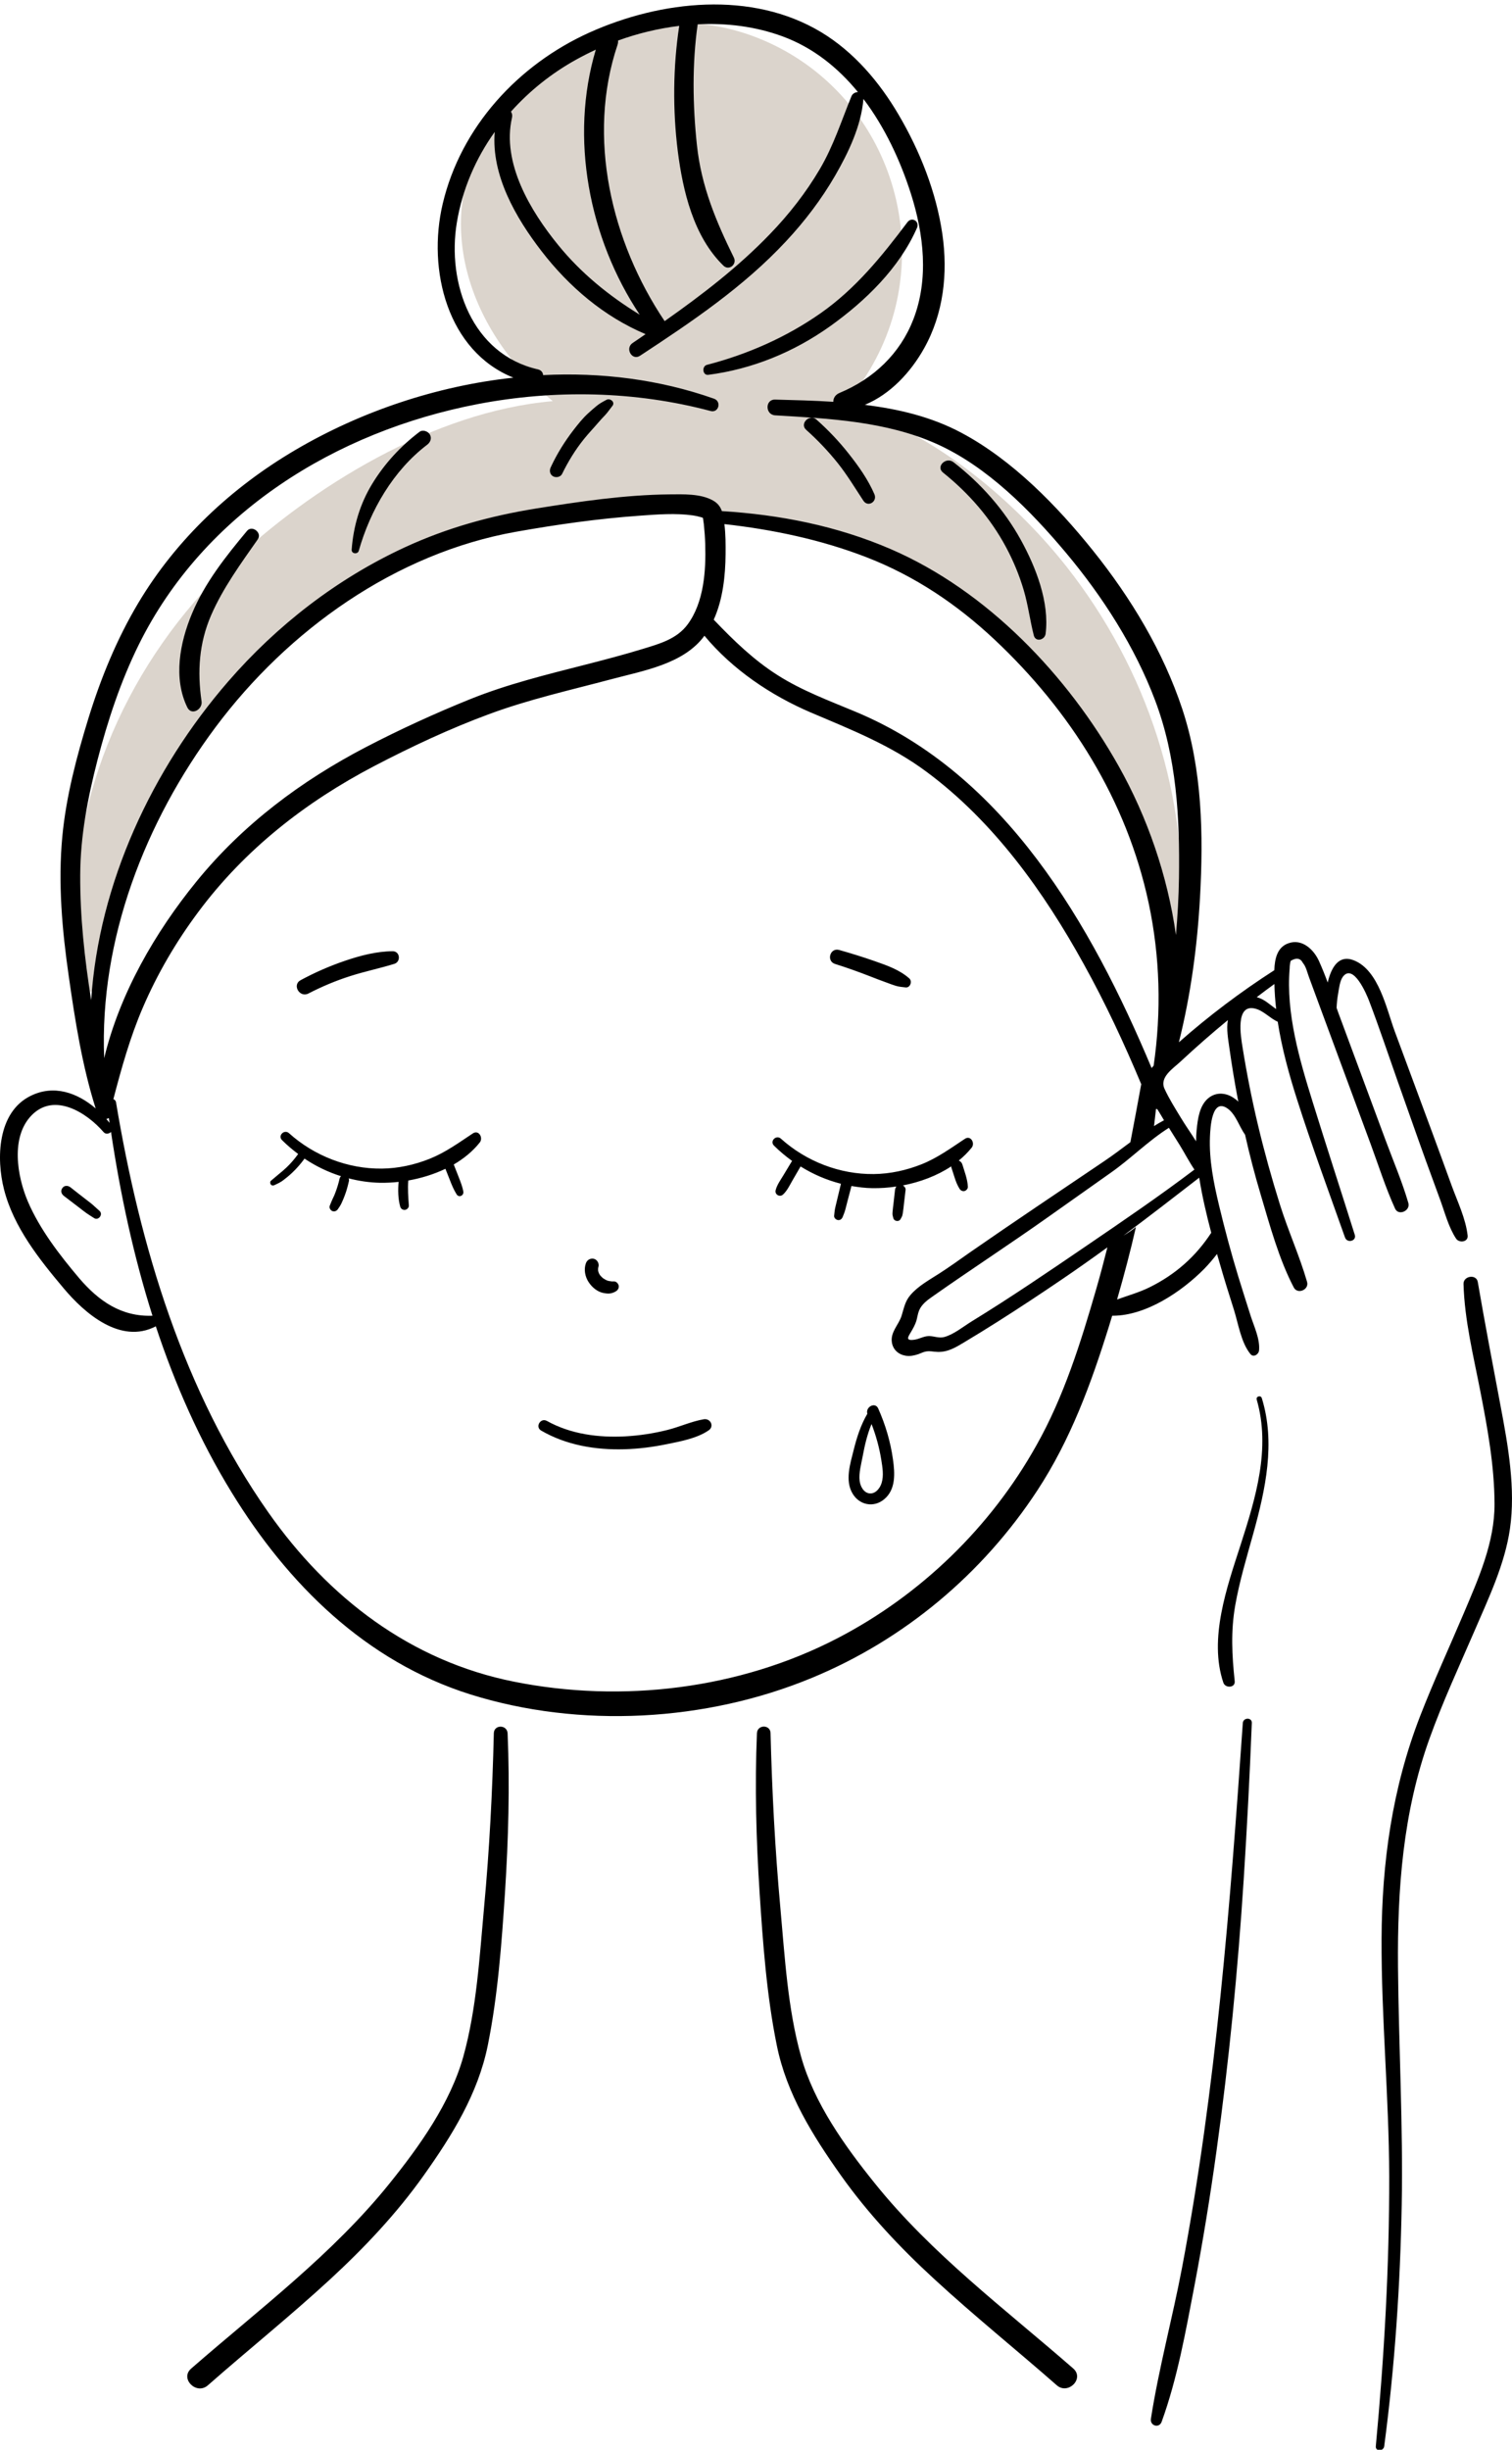
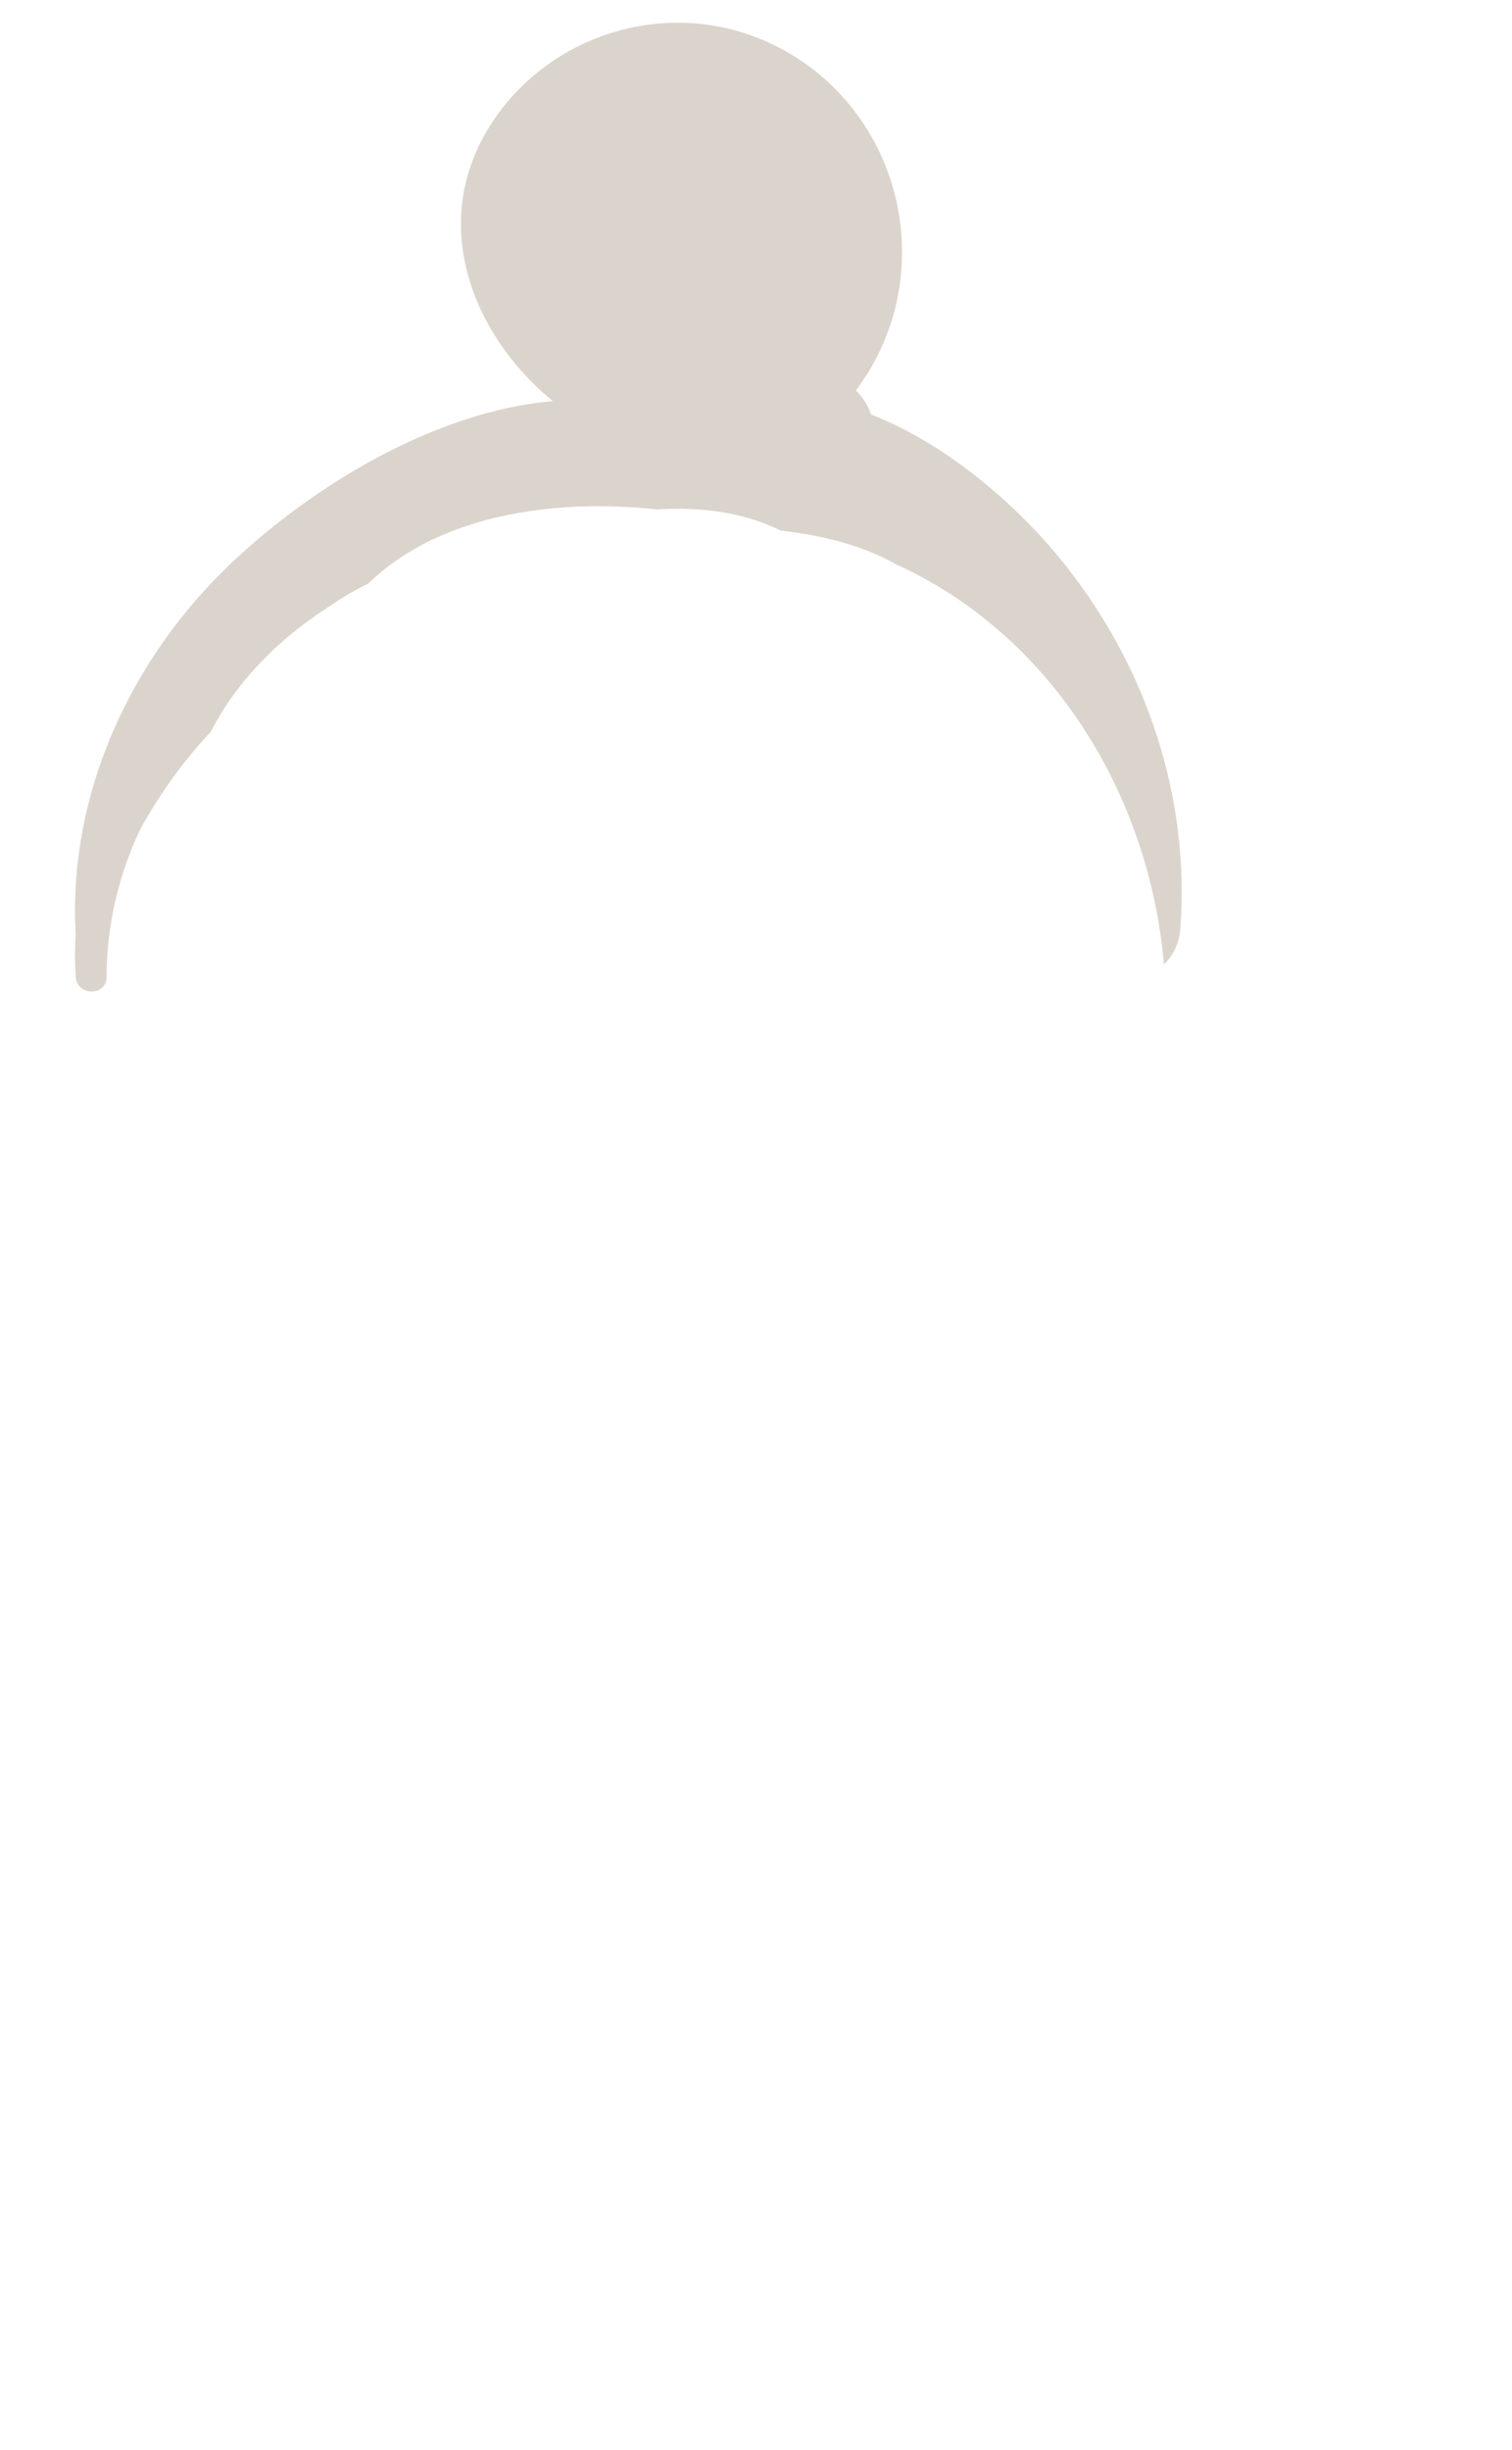
<svg xmlns="http://www.w3.org/2000/svg" fill="#000000" height="440" preserveAspectRatio="xMidYMid meet" version="1" viewBox="0.0 -0.8 271.7 440.0" width="271.7" zoomAndPan="magnify">
  <defs>
    <clipPath id="a">
-       <path d="M 0 0 L 271.699 0 L 271.699 439.289 L 0 439.289 Z M 0 0" />
-     </clipPath>
+       </clipPath>
  </defs>
  <g>
    <g id="change1_1">
      <path d="M 212.102 165.938 C 211.891 168.766 210.75 170.93 209.148 172.406 C 206.516 141.797 188.84 113.141 160.867 100.488 C 154.645 96.973 147.547 95.355 140.289 94.496 C 133.402 91.09 125.777 90.242 118.062 90.699 C 99.281 88.664 78.707 91.789 66.195 104.004 C 63.789 105.195 61.453 106.531 59.219 108.098 C 50.188 113.844 42.598 121.434 37.891 130.621 C 32.953 135.875 28.754 141.742 25.258 148.035 C 21.32 156.293 19.176 165.34 19.16 174.602 C 19.16 178.219 13.816 178.148 13.59 174.602 C 13.43 172.02 13.449 169.434 13.59 166.871 C 12.234 141.973 23.34 117.727 41.297 100.594 C 55.812 86.746 77.949 73.078 99.332 71.25 C 84.574 59.109 76.613 38.551 88.793 20.648 C 99.176 5.414 119.066 -0.754 136.16 6.012 C 154.98 13.461 165.328 33.457 161.184 53.172 C 159.953 59.004 157.371 64.574 153.805 69.336 C 155.031 70.512 155.98 72.039 156.527 73.656 C 170.531 79.105 183.34 90.422 191.684 101.016 C 206.145 119.41 213.844 142.5 212.102 165.938" fill="#dbd4cc" />
    </g>
    <g clip-path="url(#a)" id="change2_1">
-       <path d="M 109.77 229.336 C 109.77 229.336 109.805 229.352 109.875 229.352 C 109.824 229.336 109.77 229.336 109.77 229.336 Z M 105.766 229.473 C 105.133 228.508 104.887 227.227 105.273 226.117 C 105.484 225.504 106.062 225.152 106.715 225.293 C 107.312 225.434 107.715 226.152 107.539 226.734 C 107.504 226.84 107.484 226.945 107.469 227.051 C 107.469 227.172 107.469 227.277 107.469 227.383 C 107.504 227.523 107.539 227.684 107.594 227.824 C 107.66 227.98 107.75 228.141 107.855 228.277 C 107.996 228.453 108.172 228.613 108.348 228.77 C 108.574 228.93 108.805 229.051 109.051 229.176 C 109.191 229.227 109.348 229.262 109.508 229.297 C 109.559 229.297 109.629 229.316 109.684 229.316 C 109.754 229.336 109.824 229.336 109.895 229.352 C 110.035 229.352 110.227 229.352 110.262 229.352 C 110.684 229.316 111.035 229.668 111.16 230.035 C 111.281 230.441 111.07 230.879 110.738 231.09 C 110.473 231.266 110.156 231.406 109.84 231.477 C 109.438 231.582 108.98 231.531 108.574 231.461 C 107.398 231.285 106.398 230.441 105.766 229.473 Z M 150.059 172.336 C 152.188 173.004 154.297 173.758 156.367 174.566 C 157.387 174.969 158.406 175.355 159.441 175.727 C 159.953 175.918 160.461 176.113 160.988 176.27 C 161.57 176.445 162.148 176.48 162.746 176.551 C 163.555 176.641 163.977 175.48 163.414 174.953 C 161.691 173.406 159.426 172.613 157.266 171.859 C 155.121 171.105 152.961 170.438 150.781 169.82 C 149.129 169.383 148.461 171.844 150.059 172.336 Z M 55.426 177.641 C 57.848 176.395 60.344 175.34 62.945 174.512 C 65.562 173.672 68.25 173.125 70.867 172.316 C 72.082 171.93 71.887 170.051 70.57 170.051 C 67.672 170.066 64.773 170.824 62.031 171.754 C 59.273 172.688 56.586 173.863 54.02 175.25 C 52.438 176.094 53.844 178.465 55.426 177.641 Z M 16.645 215.574 C 16.223 215.207 15.77 214.891 15.328 214.539 C 14.449 213.855 13.555 213.168 12.676 212.465 C 12.219 212.113 11.602 212.062 11.219 212.57 C 10.832 213.082 11.023 213.66 11.496 214.012 C 12.395 214.695 13.273 215.363 14.168 216.051 C 14.609 216.383 15.047 216.754 15.504 217.07 C 15.961 217.387 16.434 217.684 16.91 217.984 C 17.684 218.492 18.578 217.332 17.895 216.699 C 17.473 216.332 17.066 215.945 16.645 215.574 Z M 88.738 310.512 C 88.492 320.965 87.949 331.418 86.98 341.84 C 86.172 350.695 85.645 359.988 83.258 368.582 C 80.918 376.926 75.402 384.656 70.027 391.336 C 59.766 404.094 46.586 413.949 34.34 424.633 C 32.285 426.426 35.289 429.43 37.344 427.637 C 44.617 421.242 52.191 415.16 59.324 408.59 C 65.492 402.898 71.273 396.781 76.141 389.93 C 81.219 382.777 85.875 375.312 87.648 366.598 C 89.461 357.637 90.145 348.27 90.742 339.148 C 91.355 329.609 91.621 320.07 91.215 310.512 C 91.109 308.93 88.773 308.93 88.738 310.512 Z M 192.863 424.613 C 180.598 413.914 167.422 404.074 157.176 391.316 C 151.801 384.641 146.266 376.91 143.945 368.562 C 141.539 359.973 141.027 350.676 140.223 341.82 C 139.273 331.402 138.727 320.965 138.465 310.492 C 138.43 308.91 136.094 308.93 136.02 310.492 C 135.617 320.051 135.883 329.594 136.496 339.133 C 137.094 348.254 137.762 357.617 139.59 366.578 C 141.344 375.277 146.02 382.742 151.098 389.91 C 155.965 396.766 161.727 402.898 167.91 408.57 C 175.047 415.145 182.602 421.223 189.895 427.617 C 191.914 429.41 194.918 426.426 192.863 424.613 Z M 169.457 84.078 C 174.062 87.766 177.98 92.246 180.773 97.465 C 182.094 99.926 183.164 102.508 183.953 105.18 C 184.746 107.852 185.078 110.609 185.766 113.312 C 186.078 114.598 187.75 114.156 187.891 113.031 C 188.609 107.359 186.133 101.066 183.445 96.184 C 180.441 90.734 176.242 86.012 171.34 82.215 C 170.004 81.176 168.105 83.004 169.457 84.078 Z M 144.879 76.414 C 146.934 78.242 148.828 80.246 150.551 82.391 C 152.238 84.516 153.645 86.852 155.137 89.121 C 155.965 90.387 157.703 89.297 157.125 87.961 C 155.98 85.324 154.312 82.969 152.539 80.723 C 150.797 78.508 148.848 76.449 146.723 74.57 C 145.473 73.465 143.613 75.309 144.879 76.414 Z M 99.367 84.742 C 99.895 85.043 100.723 84.902 101.004 84.324 C 102.094 82.09 103.395 79.965 104.957 78.031 C 105.746 77.051 106.625 76.137 107.434 75.188 C 107.855 74.695 108.312 74.203 108.77 73.727 C 109.242 73.219 109.629 72.621 110.07 72.074 C 110.578 71.406 109.629 70.672 108.996 71.004 C 108.363 71.34 107.73 71.672 107.188 72.129 C 106.68 72.551 106.188 72.973 105.695 73.43 C 104.711 74.324 103.883 75.379 103.074 76.414 C 101.461 78.508 100.07 80.738 98.965 83.129 C 98.684 83.691 98.789 84.395 99.367 84.742 Z M 64.473 98.117 C 66.531 90.844 70.676 83.707 76.754 79.086 C 77.336 78.648 77.633 77.926 77.246 77.242 C 76.914 76.66 75.98 76.328 75.402 76.75 C 72.012 79.316 69.129 82.441 66.898 86.078 C 64.684 89.699 63.508 93.707 63.191 97.922 C 63.137 98.695 64.281 98.82 64.473 98.117 Z M 164.785 40.113 C 165.293 38.938 163.836 38.078 163.062 39.113 C 158.461 45.227 153.785 51.027 147.441 55.473 C 141.293 59.777 134.301 62.852 127.043 64.73 C 126.074 64.977 126.234 66.664 127.289 66.523 C 135.215 65.488 142.629 62.445 149.148 57.809 C 155.473 53.293 161.621 47.355 164.785 40.113 Z M 36.219 125.176 C 35.445 119.797 35.762 114.719 37.941 109.695 C 40.066 104.809 43.301 100.383 46.34 96.043 C 47.133 94.898 45.305 93.461 44.391 94.551 C 40.559 99.152 36.836 103.824 34.496 109.414 C 32.32 114.598 31.09 121.027 33.672 126.281 C 34.445 127.793 36.43 126.598 36.219 125.176 Z M 152.996 212.219 C 154.242 212.43 155.488 212.59 156.773 212.605 C 158.16 212.625 159.617 212.535 161.078 212.309 C 160.953 212.465 160.867 212.676 160.832 212.906 C 160.742 213.746 160.637 214.574 160.551 215.418 C 160.496 215.84 160.445 216.242 160.41 216.664 C 160.391 216.859 160.375 217.051 160.375 217.246 C 160.375 217.492 160.48 217.773 160.531 218 C 160.672 218.562 161.535 218.703 161.816 218.176 C 161.922 217.965 162.098 217.719 162.148 217.492 C 162.203 217.316 162.219 217.105 162.254 216.93 C 162.324 216.453 162.379 215.961 162.43 215.469 C 162.535 214.629 162.641 213.766 162.73 212.922 C 162.766 212.59 162.535 212.289 162.254 212.113 C 165.328 211.516 168.367 210.391 170.934 208.688 C 170.934 208.758 170.934 208.812 170.953 208.883 C 171.164 209.516 171.355 210.145 171.566 210.777 C 171.777 211.445 172.059 212.148 172.445 212.746 C 172.621 213.027 173.008 213.223 173.34 213.117 C 173.656 213.012 173.938 212.711 173.922 212.344 C 173.852 210.973 173.324 209.637 172.922 208.32 C 172.832 208.02 172.586 207.773 172.285 207.652 C 173.148 206.949 173.922 206.176 174.605 205.332 C 175.258 204.508 174.43 203.047 173.379 203.75 C 170.828 205.438 168.457 207.176 165.594 208.32 C 162.852 209.406 159.969 210.039 157.02 210.074 C 150.902 210.145 144.859 207.793 140.324 203.715 C 139.484 202.961 138.27 204.156 139.078 204.965 C 140.098 205.98 141.203 206.895 142.348 207.723 C 142.312 207.758 142.277 207.793 142.258 207.828 C 141.766 208.652 141.258 209.48 140.766 210.305 C 140.258 211.148 139.621 212.008 139.379 212.977 C 139.184 213.766 140.133 214.293 140.715 213.746 C 141.449 213.062 141.891 212.113 142.383 211.254 C 142.875 210.41 143.348 209.586 143.84 208.742 C 143.84 208.723 143.84 208.723 143.859 208.707 C 146.105 210.109 148.551 211.164 151.113 211.816 C 150.887 212.746 150.676 213.68 150.445 214.609 C 150.34 215.066 150.219 215.523 150.113 215.996 C 149.988 216.523 149.938 217.035 149.887 217.562 C 149.848 217.949 150.219 218.281 150.57 218.336 C 150.992 218.387 151.273 218.141 151.43 217.773 C 151.605 217.332 151.781 216.895 151.906 216.438 C 152.027 215.98 152.152 215.523 152.258 215.066 C 152.504 214.152 152.73 213.238 152.977 212.324 C 152.996 212.273 152.996 212.254 152.996 212.219 Z M 84.977 202.766 C 82.43 204.453 80.059 206.191 77.195 207.336 C 74.453 208.426 71.57 209.059 68.621 209.094 C 62.504 209.16 56.461 206.809 51.93 202.73 C 51.086 201.977 49.871 203.172 50.68 203.98 C 51.594 204.895 52.559 205.699 53.578 206.473 C 52.949 207.336 52.262 208.16 51.473 208.898 C 51.031 209.305 50.594 209.707 50.117 210.074 C 49.625 210.465 49.188 210.883 48.695 211.27 C 48.5 211.43 48.52 211.762 48.66 211.938 C 48.816 212.148 49.082 212.184 49.309 212.062 C 49.891 211.797 50.453 211.535 50.945 211.148 C 51.473 210.742 52 210.32 52.488 209.848 C 53.316 209.074 54.055 208.215 54.723 207.301 C 56.762 208.672 58.973 209.727 61.293 210.465 C 61.172 210.566 61.066 210.691 61.031 210.867 C 60.836 211.711 60.59 212.555 60.273 213.379 C 60.117 213.801 60.047 213.977 59.816 214.434 C 59.605 214.871 59.43 215.328 59.254 215.77 C 59.113 216.137 59.379 216.578 59.711 216.719 C 60.098 216.875 60.469 216.719 60.715 216.383 C 60.977 216.016 61.207 215.664 61.398 215.242 C 61.609 214.805 61.785 214.348 61.961 213.891 C 62.277 213.062 62.504 212.203 62.699 211.34 C 62.734 211.184 62.715 211.008 62.664 210.848 C 64.508 211.324 66.391 211.605 68.32 211.641 C 69.395 211.656 70.5 211.605 71.625 211.48 C 71.5 212.977 71.52 214.504 71.922 215.945 C 72.027 216.312 72.398 216.559 72.785 216.508 C 73.137 216.453 73.488 216.121 73.469 215.734 C 73.363 214.223 73.242 212.746 73.363 211.234 C 75.648 210.832 77.949 210.129 80.039 209.129 C 80.305 209.777 80.551 210.43 80.812 211.078 C 81.164 211.992 81.535 212.906 82.062 213.73 C 82.465 214.363 83.379 213.941 83.258 213.223 C 83.098 212.309 82.746 211.445 82.414 210.586 C 82.113 209.848 81.832 209.094 81.535 208.355 C 83.344 207.301 84.961 205.98 86.227 204.383 C 86.859 203.539 86.031 202.082 84.977 202.766 Z M 158.371 261.453 C 158.02 259.238 157.422 257.059 156.613 254.969 C 155.84 256.832 155.383 258.801 155.016 260.785 C 154.754 262.191 154.312 263.719 154.469 265.145 C 154.574 266.09 155.156 267.285 156.211 267.426 C 157.316 267.566 158.145 266.496 158.426 265.547 C 158.828 264.246 158.582 262.77 158.371 261.453 Z M 160.461 261.328 C 160.812 263.789 161.008 266.742 158.863 268.5 C 156.984 270.047 154.434 269.535 153.203 267.461 C 151.801 265.105 152.785 262.102 153.398 259.645 C 153.961 257.375 154.68 255.129 155.859 253.125 C 155.488 251.91 157.266 250.945 157.809 252.176 C 159.109 255.094 160.023 258.148 160.461 261.328 Z M 223.328 308.684 C 221.047 341.398 218.531 374.188 212.418 406.445 C 210.695 415.531 208.238 424.508 206.812 433.645 C 206.621 434.91 208.309 435.402 208.746 434.172 C 211.574 426.371 213.051 418.008 214.613 409.871 C 216.145 401.824 217.461 393.742 218.586 385.625 C 220.852 369.406 222.434 353.102 223.488 336.762 C 224.086 327.395 224.578 318.031 224.945 308.664 C 225 307.629 223.398 307.645 223.328 308.684 Z M 225.824 250.578 C 228.371 259.379 225.633 268.27 222.926 276.688 C 220.5 284.207 217.164 293.535 219.832 301.426 C 220.184 302.465 222.012 302.375 221.871 301.145 C 221.379 296.508 221.152 292.199 221.961 287.562 C 222.734 283.172 224.031 278.883 225.227 274.578 C 227.406 266.707 229.234 258.344 226.738 250.312 C 226.562 249.75 225.668 249.98 225.824 250.578 Z M 269.664 251.824 C 268.258 244.355 266.836 236.941 265.551 229.457 C 265.305 227.996 262.953 228.352 262.988 229.809 C 263.164 236.293 264.777 242.738 266.008 249.082 C 267.309 255.727 268.539 262.508 268.559 269.309 C 268.594 276.23 265.676 282.715 263.023 288.984 C 260.402 295.152 257.594 301.234 255.168 307.488 C 250.18 320.367 248.316 333.738 248.262 347.496 C 248.211 361.676 249.598 375.84 249.633 390.035 C 249.668 406.234 248.738 422.434 247.227 438.566 C 247.137 439.551 248.613 439.516 248.738 438.566 C 250.637 424.191 251.617 409.73 251.883 395.219 C 252.145 380.969 251.34 366.754 251.215 352.523 C 251.094 338.5 252.094 324.727 256.891 311.426 C 259.262 304.836 262.215 298.473 264.988 292.062 C 267.504 286.227 270.418 280.129 271.332 273.785 C 272.371 266.602 271 258.871 269.664 251.824 Z M 229.32 180.434 C 229.145 178.941 229.039 177.43 229.004 175.938 C 227.934 176.711 226.879 177.5 225.824 178.309 C 227.18 178.625 228.18 179.66 229.32 180.434 Z M 222.523 197.074 C 222.488 196.863 222.434 196.652 222.398 196.441 C 221.836 193.473 221.344 190.469 220.922 187.48 C 220.695 185.848 220.359 184.07 220.641 182.422 C 217.742 184.809 214.914 187.285 212.172 189.836 C 210.766 191.152 208.289 192.68 209.273 194.789 C 210.082 196.547 211.137 198.215 212.137 199.867 C 212.98 201.273 214 202.715 214.93 204.191 C 214.93 203.488 214.965 202.801 215.035 202.117 C 215.23 200.184 215.527 197.793 217.109 196.461 C 218.551 195.246 220.465 195.457 221.891 196.547 C 222.137 196.688 222.328 196.883 222.523 197.074 Z M 217.656 220.617 C 216.793 217.352 216.02 214.047 215.492 210.727 C 210.977 214.223 206.461 217.719 201.875 221.129 C 202.668 220.652 203.422 220.16 204.125 219.582 C 203.125 223.957 201.98 228.297 200.734 232.602 C 202.703 231.883 204.723 231.336 206.621 230.387 C 208.852 229.281 210.941 227.91 212.805 226.258 C 214.684 224.605 216.301 222.691 217.656 220.617 Z M 196.973 230.773 C 197.695 228.277 198.363 225.75 198.996 223.238 C 196.305 225.188 193.602 227.102 190.859 228.965 C 187.062 231.547 183.234 234.078 179.352 236.539 C 177.328 237.82 175.309 239.066 173.254 240.297 C 171.727 241.211 170.355 242.055 168.527 242.02 C 167.754 242.004 167.031 241.789 166.262 241.969 C 165.82 242.07 165.434 242.281 165.012 242.426 C 164.273 242.672 163.535 242.828 162.746 242.703 C 161.465 242.492 160.48 241.633 160.27 240.332 C 159.969 238.453 161.48 237.188 162.008 235.535 C 162.43 234.184 162.621 232.938 163.59 231.812 C 164.996 230.16 167.031 229.07 168.824 227.91 C 170.672 226.715 172.465 225.434 174.254 224.168 C 178.332 221.34 182.406 218.562 186.52 215.785 C 190.473 213.117 194.445 210.445 198.398 207.773 C 199.996 206.703 201.559 205.508 203.125 204.348 C 203.789 200.887 204.441 197.406 205.074 193.93 C 202 186.586 198.625 179.344 194.762 172.387 C 187.574 159.367 178.578 146.785 166.523 137.844 C 160.094 133.062 153.031 130.289 145.719 127.18 C 138.516 124.102 131.609 119.445 126.586 113.387 C 122.844 118.496 115.586 119.656 109.824 121.203 C 102.496 123.152 95.082 124.805 87.949 127.441 C 80.883 130.043 73.926 133.309 67.25 136.789 C 54.898 143.254 44.004 151.758 35.641 162.988 C 31.668 168.312 28.277 174.09 25.66 180.188 C 23.375 185.496 21.828 191.047 20.371 196.617 C 20.598 196.703 20.793 196.883 20.844 197.16 C 25.168 223.098 32.969 249.152 48.238 270.871 C 59.008 286.191 73.785 297.543 92.375 301.25 C 111.789 305.133 132.875 302.586 150.48 293.449 C 165.434 285.699 178.016 273.508 186.238 258.801 C 191.156 250.086 194.199 240.367 196.973 230.773 Z M 27.398 235.52 C 23.992 224.766 21.617 213.66 19.949 202.52 C 19.582 202.855 18.984 202.977 18.613 202.539 C 15.629 199.078 9.793 195.336 5.699 199.5 C 1.867 203.398 3.082 210.48 4.996 214.977 C 7.156 220.02 10.707 224.605 14.223 228.77 C 17.734 232.883 21.812 235.73 27.398 235.52 Z M 35.324 157.504 C 43.652 147.277 54.125 139.441 65.773 133.379 C 71.852 130.219 78.145 127.336 84.504 124.77 C 91.18 122.082 98.172 120.379 105.113 118.602 C 108.609 117.707 112.109 116.793 115.551 115.738 C 118.539 114.824 121.648 113.965 123.582 111.328 C 126.496 107.359 126.867 101.719 126.727 96.973 C 126.691 95.762 126.602 94.566 126.48 93.371 C 126.445 93.004 126.355 92.617 126.32 92.23 C 126.234 92.176 126.109 92.125 125.953 92.09 C 125.48 91.949 125.004 91.844 124.512 91.773 C 121.387 91.332 118.082 91.598 114.953 91.824 C 107.504 92.352 100.09 93.406 92.746 94.707 C 71.062 98.555 51.754 112.383 38.73 129.812 C 26.062 146.785 17.859 167.961 18.719 189.254 C 21.512 177.656 27.855 166.676 35.324 157.504 Z M 19.105 200.184 C 19.301 200.41 19.512 200.641 19.688 200.887 C 19.652 200.59 19.598 200.289 19.562 200.008 C 19.441 200.078 19.281 200.148 19.105 200.184 Z M 14.414 156.363 C 14.379 163.848 15.188 171.316 16.363 178.695 C 16.363 178.746 16.383 178.801 16.383 178.852 C 17.754 157.84 27.328 137.367 41 121.609 C 49.766 111.504 60.539 103.16 72.68 97.535 C 80.324 94.004 88.02 91.879 96.277 90.543 C 104.184 89.277 112.246 88.082 120.277 87.996 C 122.738 87.977 125.902 87.836 128.133 89.102 C 128.941 89.559 129.434 90.176 129.715 91 C 140.168 91.648 150.375 93.652 160.039 97.816 C 177.418 105.32 191.879 120.52 201.051 136.859 C 206.18 145.996 209.801 156.449 211.312 167.133 C 211.609 163.727 211.805 160.316 211.855 156.891 C 212.016 146.051 211.434 135.227 207.57 125 C 203.934 115.371 198.133 106.34 191.547 98.484 C 185.203 90.93 177.398 82.988 168.262 78.91 C 159.195 74.871 149.059 74.379 139.289 73.797 C 137.48 73.691 137.461 70.918 139.289 70.969 C 142.734 71.059 146.246 71.145 149.742 71.371 C 149.727 70.758 150.059 70.109 150.867 69.773 C 156.965 67.227 161.727 62.762 164.133 56.543 C 166.93 49.305 165.996 41.258 163.695 34.02 C 161.816 28.113 159.02 22.07 155.156 16.973 C 154.754 21.805 152.469 26.586 150.078 30.73 C 147.617 34.984 144.613 38.938 141.258 42.523 C 133.648 50.711 124.301 57 115.008 63.098 C 113.566 64.047 112.266 61.762 113.672 60.812 C 114.445 60.285 115.234 59.758 116.008 59.215 C 108.539 56.07 102.25 50.711 97.312 44.312 C 92.691 38.324 88.266 30.68 88.898 22.895 C 85.469 27.691 83.082 33.211 82.098 39.148 C 80.27 50.078 84.84 62.852 96.645 65.539 C 97.262 65.68 97.559 66.102 97.594 66.574 C 108.031 66.051 118.504 67.348 128.309 70.812 C 129.695 71.305 129.152 73.41 127.691 73.023 C 114.109 69.406 99.633 69.141 85.855 71.777 C 60.363 76.66 36.641 91.297 24.922 115.02 C 21.672 121.609 19.352 128.637 17.508 135.754 C 15.75 142.586 14.449 149.316 14.414 156.363 Z M 91.812 19.258 C 92.008 19.523 92.094 19.891 92.008 20.312 C 90.125 28.465 95.344 37.129 100.301 43.207 C 104.395 48.25 109.438 52.344 114.953 55.719 C 105.836 42.031 102.32 23.969 107.066 8.117 C 105.852 8.68 104.676 9.277 103.531 9.91 C 99.121 12.352 95.133 15.535 91.812 19.258 Z M 125.371 3.566 C 124.355 10.613 124.477 18.203 125.234 25.27 C 126.023 32.648 128.641 38.902 131.875 45.473 C 132.473 46.668 130.996 47.898 129.996 46.914 C 124.617 41.68 122.703 33.508 121.789 26.32 C 120.875 18.996 120.93 11.195 122.055 3.848 C 118.293 4.305 114.586 5.203 111.055 6.484 C 111.09 6.715 111.055 6.977 110.965 7.258 C 105.395 23.844 109.859 42.645 119.434 56.879 C 126.148 52.152 132.664 47.16 138.375 41.223 C 141.785 37.691 144.824 33.809 147.32 29.57 C 149.777 25.391 151.184 20.945 152.996 16.5 C 153.188 16.008 153.695 15.742 154.172 15.742 C 150.57 11.336 146.09 7.75 140.66 5.746 C 135.809 3.953 130.594 3.305 125.371 3.566 Z M 209.168 200.41 C 208.941 200.043 208.73 199.691 208.52 199.324 C 208.344 199.023 208.148 198.707 207.938 198.391 C 207.867 198.391 207.797 198.391 207.727 198.391 C 207.621 199.41 207.5 200.445 207.375 201.465 C 207.957 201.078 208.57 200.73 209.168 200.41 Z M 199.609 209.828 C 195.812 212.52 192.02 215.207 188.223 217.879 C 181.426 222.691 174.449 227.227 167.633 232.023 C 166.648 232.707 165.629 233.445 165.152 234.586 C 164.906 235.203 164.836 235.887 164.645 236.504 C 164.414 237.188 164.098 237.766 163.73 238.383 C 163.188 239.297 162.605 240.07 164.328 239.824 C 165.223 239.699 165.961 239.191 166.91 239.172 C 167.879 239.172 168.754 239.613 169.723 239.332 C 171.426 238.855 173.094 237.469 174.605 236.539 C 181.652 232.215 188.488 227.559 195.34 222.887 C 201.84 218.457 208.344 214.031 214.633 209.27 C 213.664 207.844 212.859 206.262 211.961 204.82 C 211.328 203.805 210.68 202.785 210.047 201.766 C 206.32 204.121 203.195 207.316 199.609 209.828 Z M 130.383 98.766 C 130.348 102.648 129.891 106.883 128.254 110.504 C 128.289 110.539 128.324 110.574 128.359 110.609 C 131.855 114.262 135.441 117.742 139.73 120.465 C 144.121 123.258 148.953 125.035 153.73 127.035 C 180.578 138.211 196.094 165.164 206.938 191.031 C 207.059 190.891 207.184 190.746 207.305 190.609 C 208.711 180.91 208.465 171.07 206.41 161.406 C 202.473 142.938 192.371 126.898 178.684 114.051 C 171.938 107.727 164.379 102.648 155.719 99.293 C 147.566 96.129 138.852 94.305 130.172 93.336 C 130.398 95.129 130.398 97.027 130.383 98.766 Z M 231.746 173.145 C 231.062 181.156 233.52 189.555 235.875 197.109 C 238.352 205.086 240.938 213.012 243.449 220.988 C 243.801 222.113 242.078 222.551 241.691 221.461 C 238.773 213.223 235.734 205.031 233.082 196.703 C 231.621 192.137 230.34 187.465 229.602 182.719 C 228.16 182.066 227.055 180.734 225.562 180.363 C 221.926 179.434 222.98 185.426 223.262 187.199 C 224.016 191.926 224.945 196.637 226.055 201.289 C 227.195 206.07 228.512 210.812 229.988 215.523 C 231.449 220.215 233.52 224.746 234.875 229.438 C 235.277 230.844 233.172 231.758 232.484 230.441 C 229.797 225.293 228.18 219.266 226.527 213.715 C 225.473 210.184 224.543 206.613 223.734 203.012 C 222.68 201.535 222.082 199.395 220.641 198.34 C 217.762 196.246 217.496 201.695 217.426 203.363 C 217.25 207.527 218.094 211.676 219.059 215.715 C 220.098 220.039 221.238 224.309 222.539 228.559 C 223.262 230.898 223.996 233.219 224.734 235.535 C 225.352 237.469 226.441 239.699 226.246 241.758 C 226.176 242.461 225.246 243.074 224.699 242.406 C 222.996 240.316 222.523 236.941 221.715 234.395 C 220.816 231.582 219.938 228.77 219.133 225.941 C 218.988 225.434 218.848 224.941 218.691 224.43 C 217.973 225.363 217.215 226.258 216.391 227.102 C 212.348 231.195 205.953 235.5 199.996 235.52 C 199.941 235.52 199.906 235.52 199.855 235.52 C 199.66 236.152 199.469 236.785 199.277 237.414 C 196.059 247.746 192.371 257.797 186.414 266.883 C 176.594 281.871 162.5 293.695 145.93 300.547 C 126.902 308.438 104.184 309.703 84.469 303.516 C 65.723 297.598 51.734 283.75 41.633 267.27 C 35.867 257.887 31.441 247.816 27.996 237.414 C 27.98 237.434 27.961 237.434 27.945 237.449 C 21.672 240.668 15.258 235.148 11.445 230.598 C 7.035 225.363 2.449 219.598 0.727 212.852 C -0.695 207.301 -0.469 199.008 5.453 196.055 C 9.688 193.93 13.922 195.492 17.191 198.285 C 14.766 190.645 13.484 182.453 12.359 174.566 C 11.164 166.273 10.41 157.82 11.199 149.441 C 11.883 142.234 13.781 135.051 15.906 128.16 C 18.121 120.977 21.004 113.945 24.852 107.5 C 31.688 96.043 41.578 86.781 53.051 80.035 C 64.789 73.129 78.391 68.527 92.254 67.031 C 80.426 62.289 76.738 47.723 79.551 35.809 C 82.816 21.98 93.133 10.809 105.922 5.043 C 118.73 -0.719 135.07 -2.547 147.582 4.992 C 153.449 8.539 158.02 13.918 161.465 19.785 C 165.312 26.32 168.246 33.719 169.336 41.238 C 170.355 48.27 169.562 55.523 166.051 61.777 C 163.66 66.051 159.969 70.039 155.383 71.918 C 161.445 72.656 167.402 74.062 172.812 76.961 C 181.969 81.844 189.98 90.086 196.41 98.098 C 203.23 106.602 209.012 116.18 212.453 126.547 C 216.039 137.422 216.266 149.121 215.633 160.457 C 215.141 169.207 213.965 177.922 211.84 186.406 C 217.215 181.664 222.926 177.359 228.988 173.461 C 229.059 171.457 229.48 169.348 231.5 168.629 C 233.977 167.73 236.086 169.75 237.02 171.824 C 237.578 173.07 238.105 174.371 238.582 175.672 C 239.23 172.914 240.586 170.594 243.324 171.703 C 247.77 173.492 249.16 180.453 250.617 184.406 C 252.883 190.52 255.148 196.637 257.418 202.75 C 258.578 205.859 259.699 208.988 260.844 212.113 C 261.898 215.012 263.375 218.035 263.727 221.109 C 263.867 222.305 262.195 222.5 261.652 221.672 C 260.301 219.617 259.648 217.035 258.805 214.73 C 257.945 212.359 257.066 209.988 256.203 207.617 C 254.484 202.871 252.832 198.094 251.129 193.332 C 249.441 188.551 247.84 183.738 246.031 178.992 C 245.574 177.781 243.203 172.176 241.32 174.617 C 240.762 175.355 240.617 176.746 240.461 177.641 C 240.305 178.504 240.215 179.363 240.18 180.223 C 240.41 180.891 240.656 181.559 240.902 182.211 C 242.254 185.848 243.59 189.465 244.941 193.102 C 246.297 196.738 247.629 200.359 248.984 203.996 C 250.371 207.738 251.969 211.465 253.078 215.277 C 253.48 216.664 251.301 217.648 250.688 216.277 C 248.984 212.535 247.734 208.566 246.312 204.719 C 244.836 200.711 243.344 196.703 241.867 192.699 C 240.391 188.691 238.898 184.688 237.422 180.68 C 236.684 178.676 235.945 176.676 235.207 174.672 C 234.926 173.914 234.68 172.789 234.137 172.176 C 233.695 171.297 232.961 171.156 231.922 171.789 C 231.816 172.23 231.746 172.688 231.746 173.145 Z M 127.34 256.109 C 125.27 257.535 122.336 258.078 119.91 258.57 C 117.359 259.098 114.762 259.434 112.16 259.504 C 107.012 259.645 101.742 258.766 97.242 256.145 C 96.117 255.496 97.121 253.793 98.262 254.406 C 102.551 256.797 107.539 257.445 112.391 257.184 C 114.918 257.043 117.449 256.656 119.91 256.039 C 122.105 255.496 124.285 254.477 126.496 254.109 C 127.711 253.949 128.379 255.406 127.34 256.109" fill="#000000" />
-     </g>
+       </g>
  </g>
</svg>